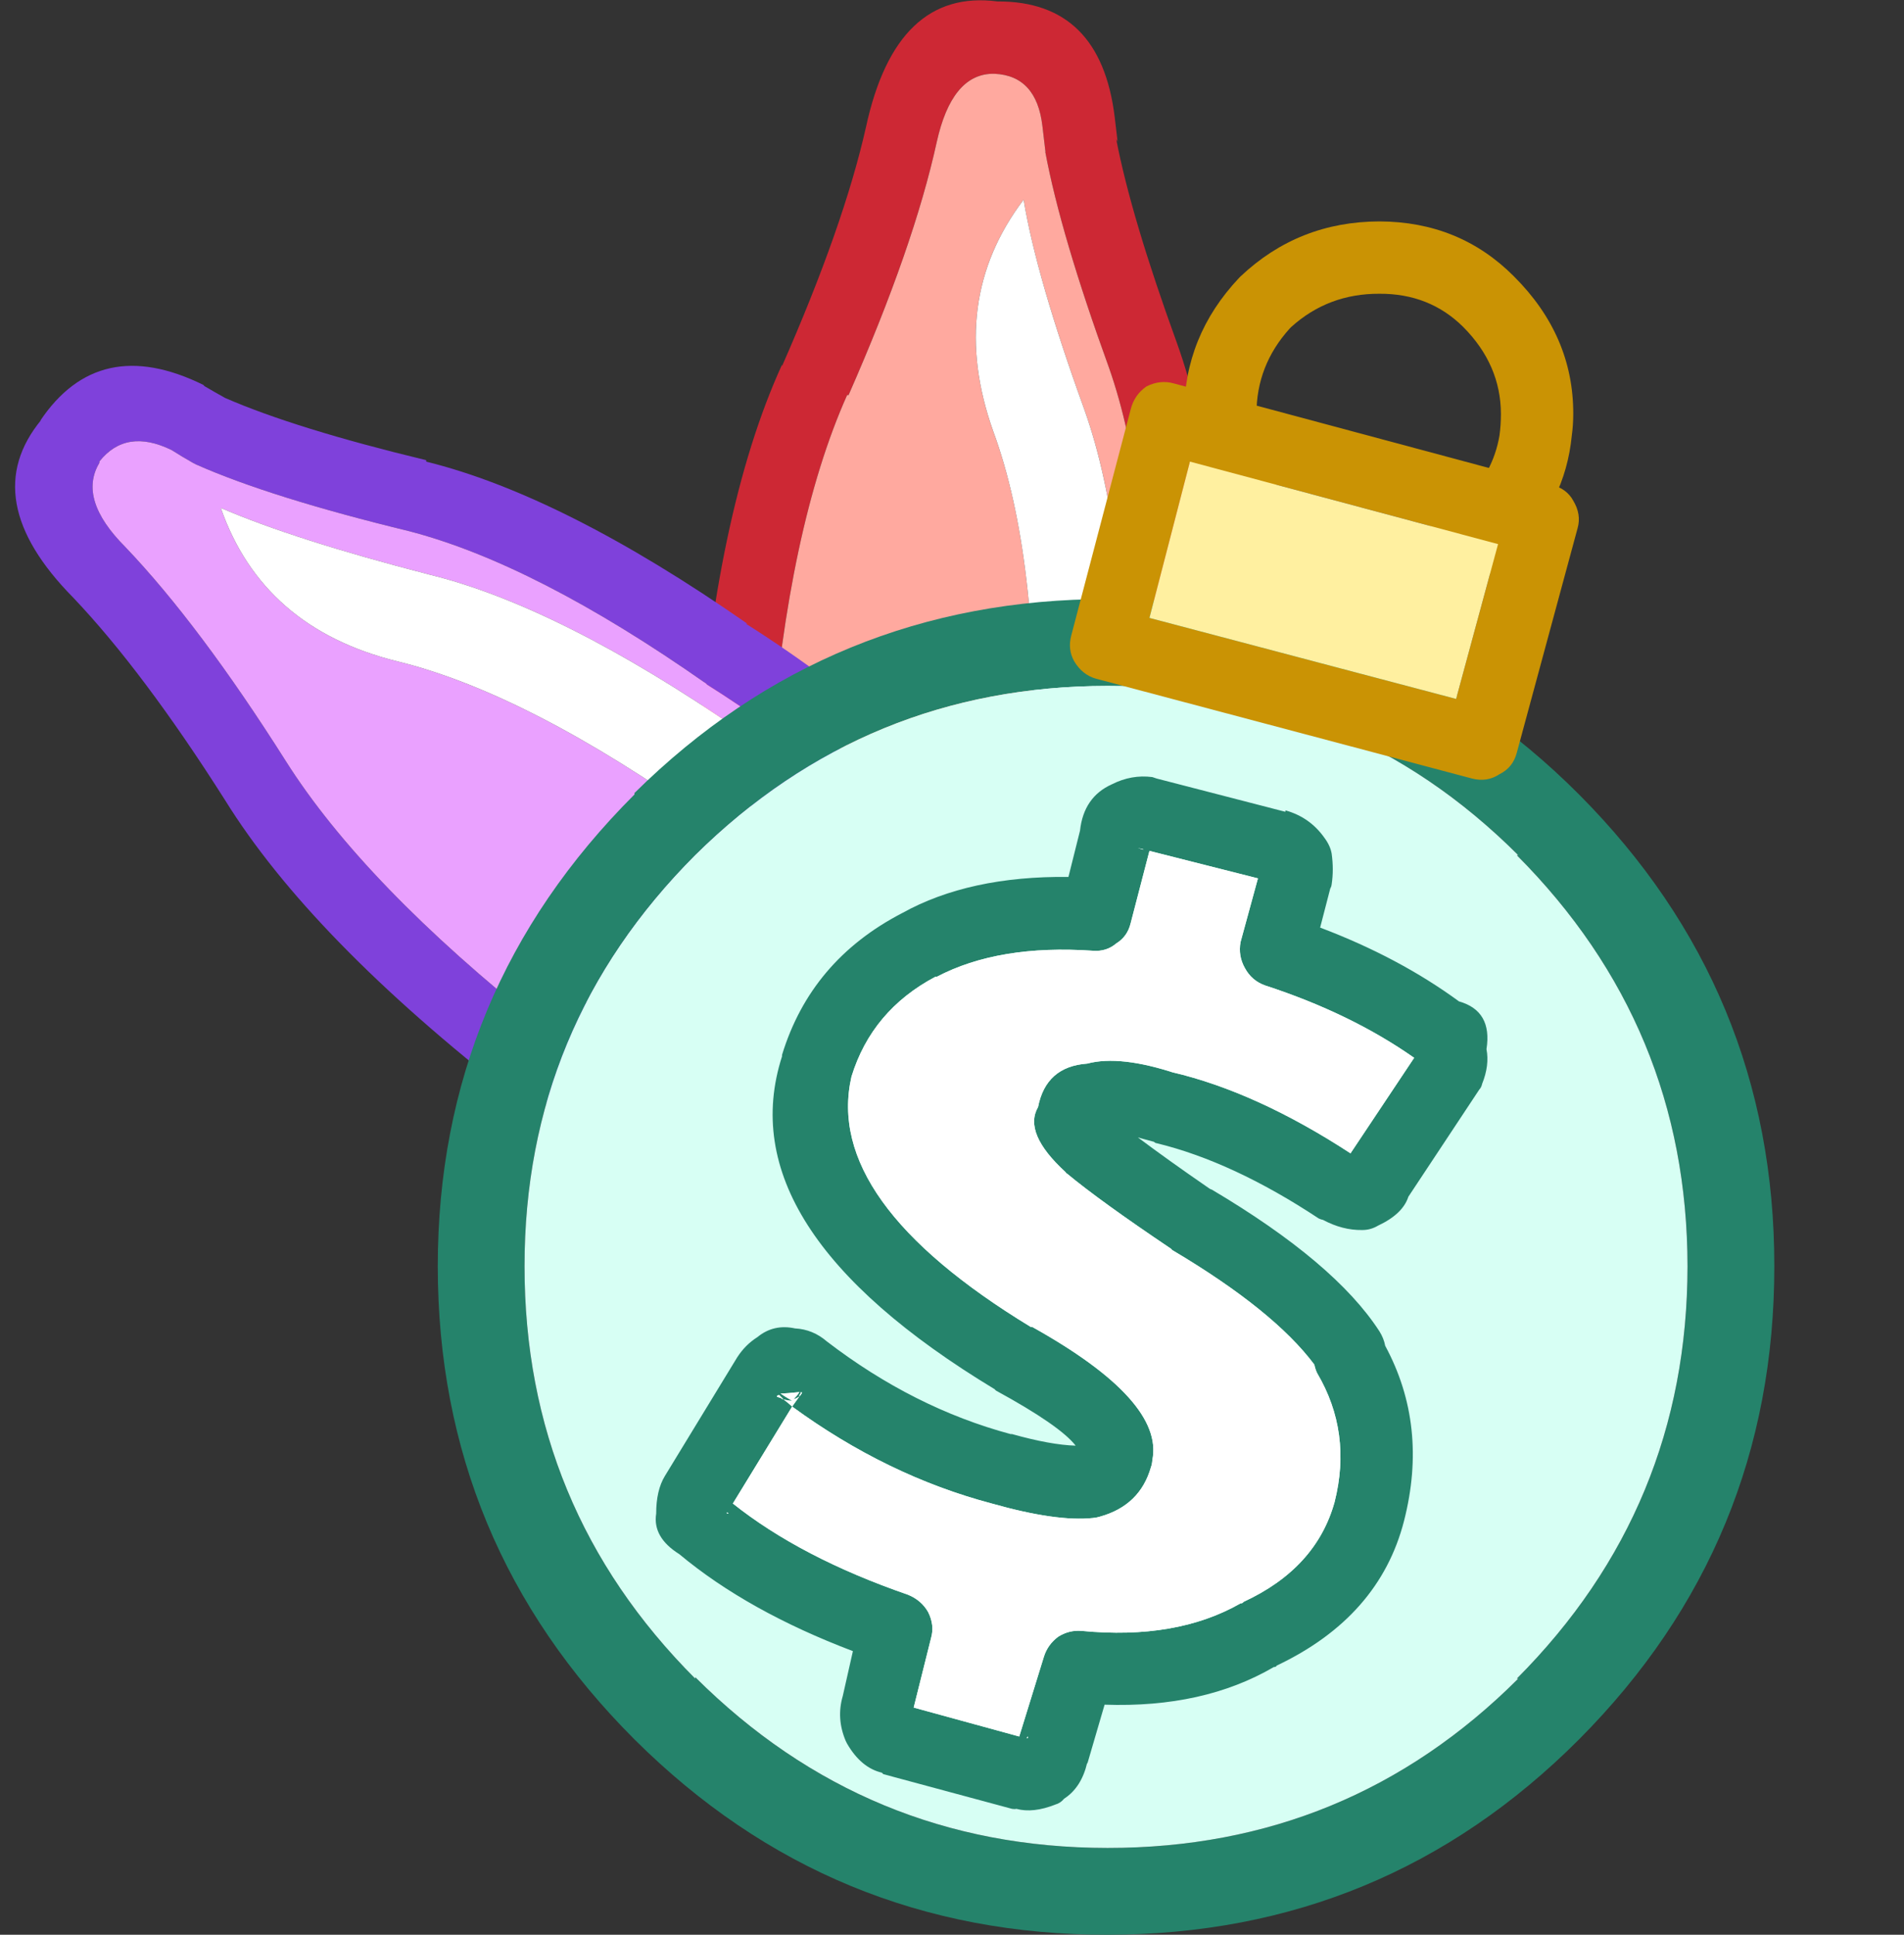
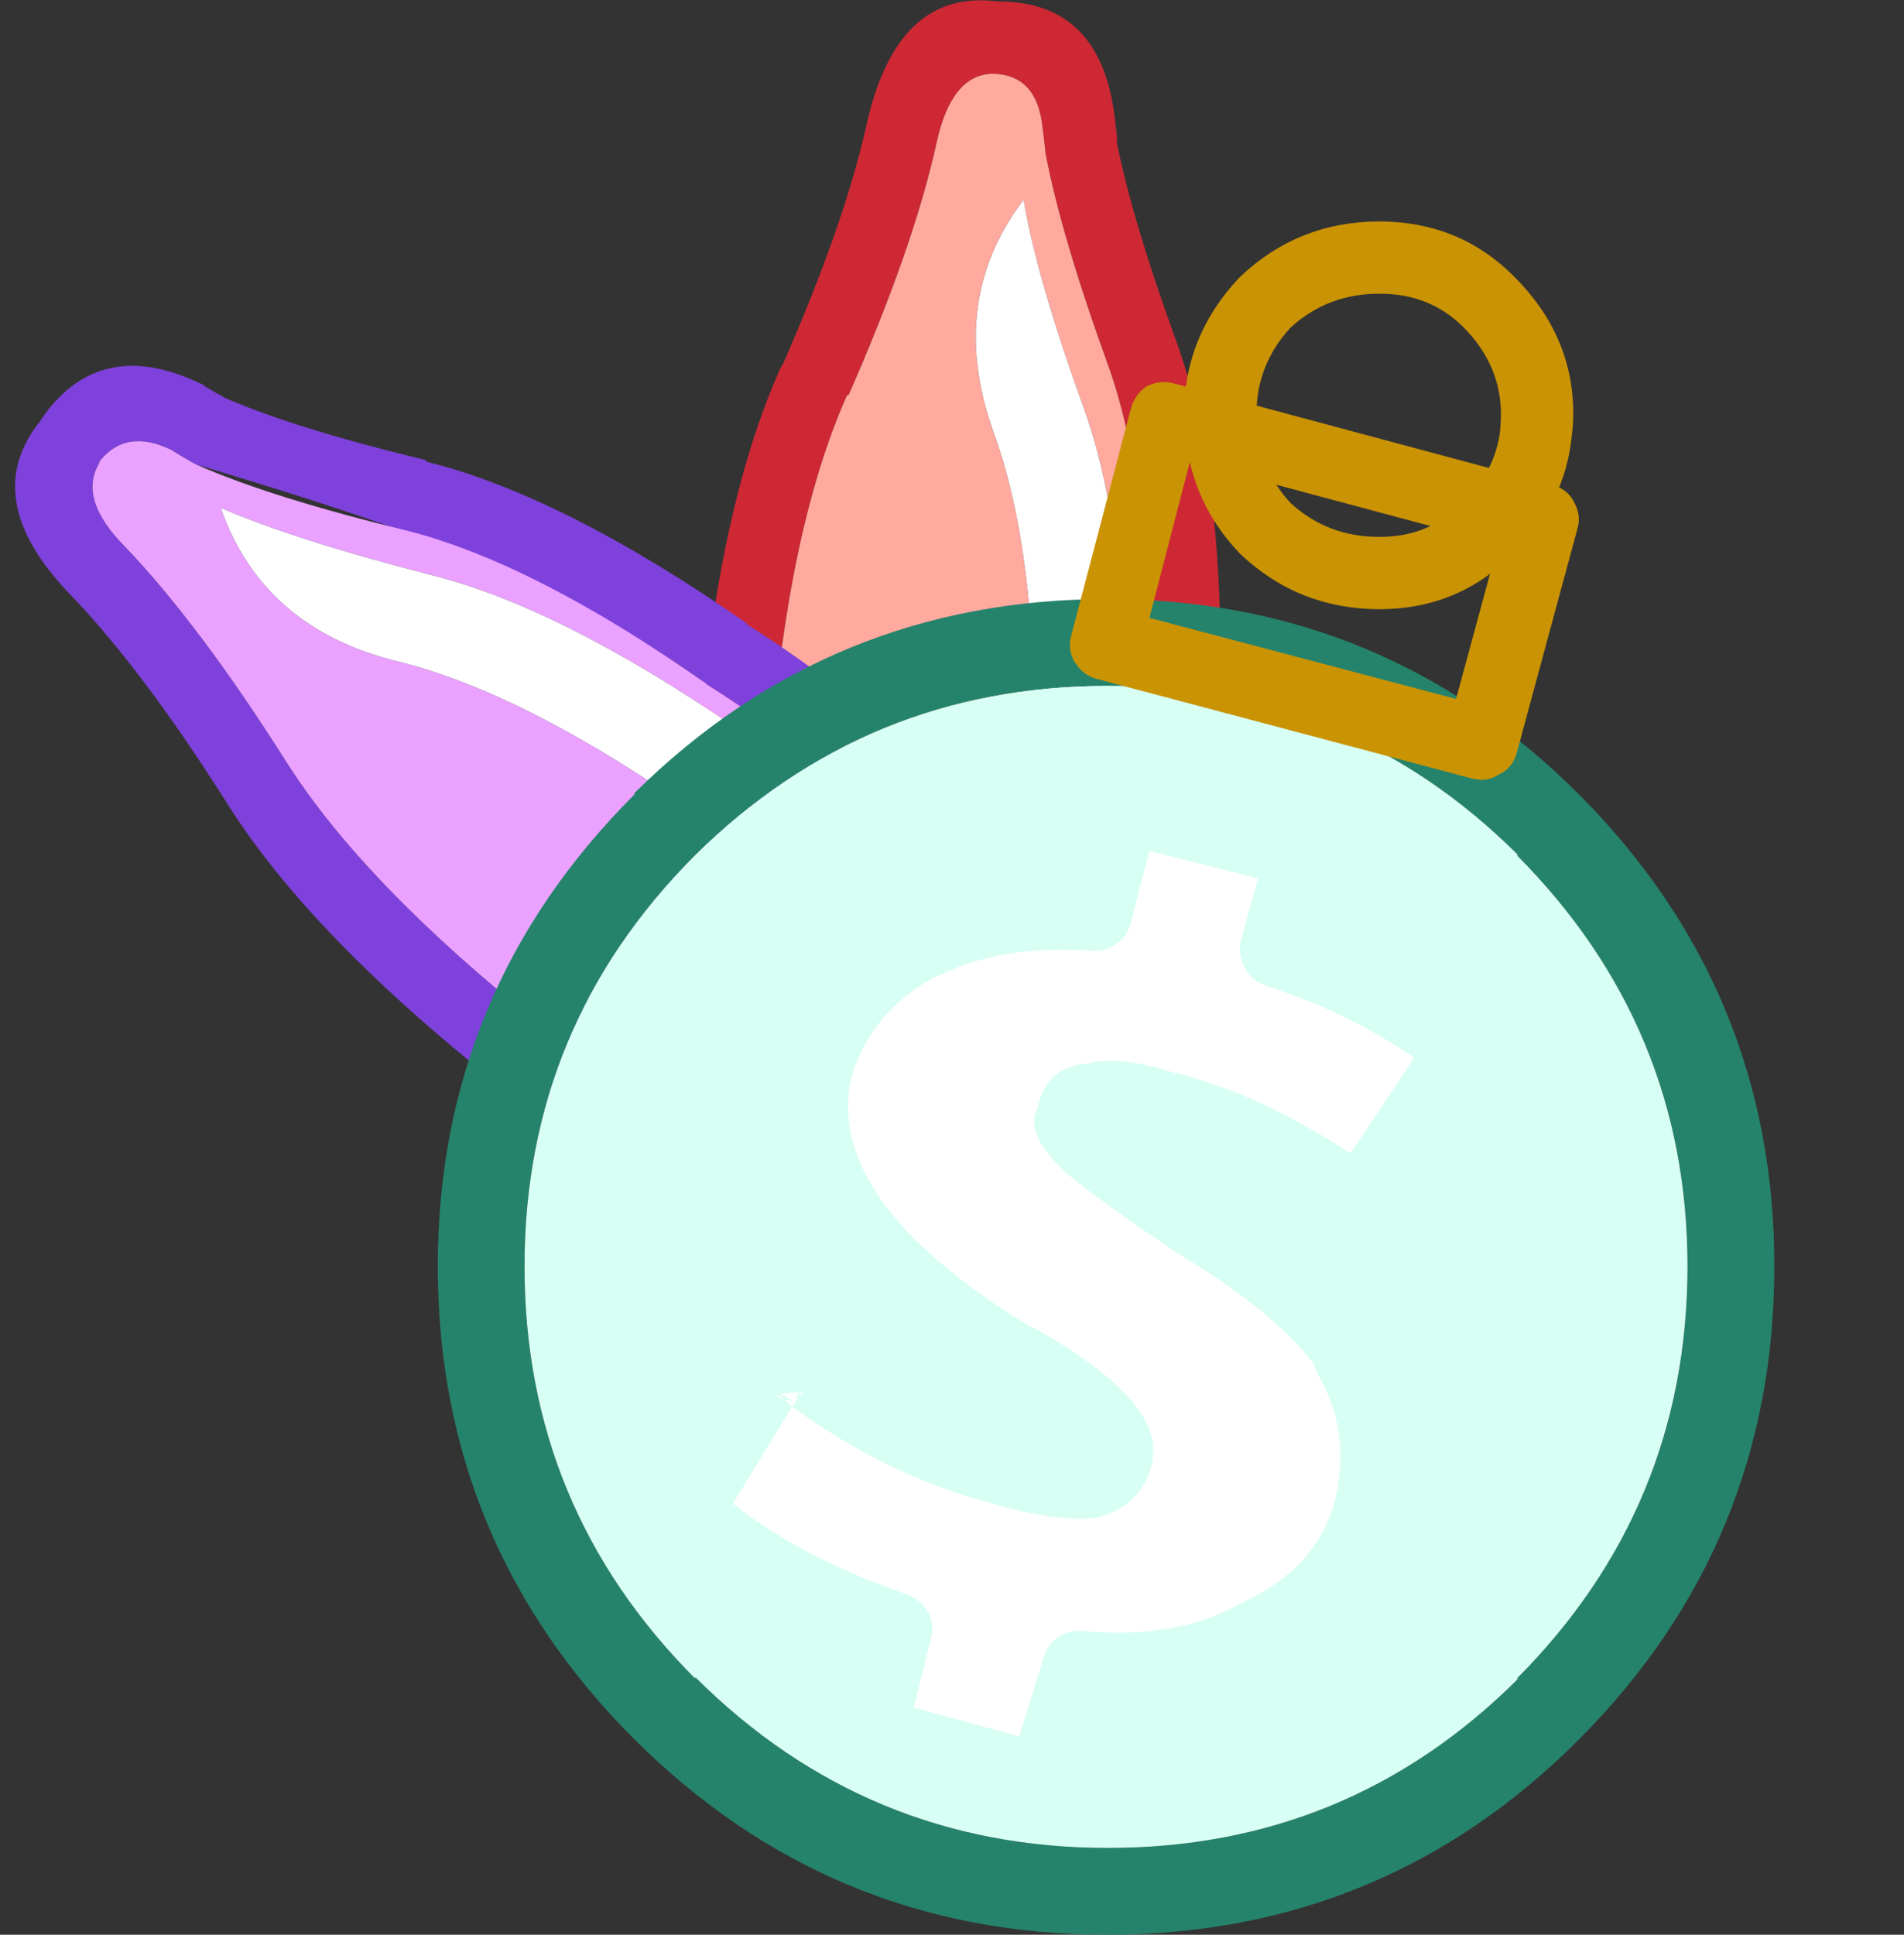
<svg xmlns="http://www.w3.org/2000/svg" width="63" height="64" viewBox="0 0 63 64" fill="none">
  <rect x="0" y="0" width="63" height="64" fill="#333333" stroke="none" />
  <path d="M36.932 4.595L36.98 4.691C36.948 4.404 36.916 4.132 36.884 3.877C36.572 1.315 35.28 0.038 33.007 0.048C30.767 -0.245 29.315 1.143 28.652 4.212C28.163 6.381 27.238 9.014 25.876 12.111V12.063C24.393 15.31 23.452 19.777 23.052 25.466C23.036 25.691 23.068 25.898 23.148 26.088C23.265 26.285 23.409 26.445 23.579 26.567C28.981 30.088 34.342 30.408 39.66 27.524C39.849 27.421 39.993 27.277 40.091 27.093C40.216 26.909 40.28 26.702 40.282 26.471C40.314 25.346 40.346 24.261 40.378 23.216V23.168C40.476 18.216 39.997 14.275 38.942 11.345C37.933 8.568 37.263 6.318 36.932 4.595ZM37.985 23.12C37.959 23.967 37.928 24.829 37.889 25.705C33.79 27.7 29.658 27.444 25.493 24.939C25.888 19.932 26.733 15.974 28.03 13.068H28.078C29.518 9.793 30.492 7.001 30.997 4.691C31.325 3.22 31.931 2.47 32.816 2.441C32.849 2.443 32.88 2.443 32.912 2.441C33.834 2.485 34.361 3.06 34.491 4.165C34.523 4.42 34.555 4.691 34.587 4.978C34.594 5.002 34.594 5.018 34.587 5.026C34.926 6.846 35.628 9.223 36.693 12.159C37.646 14.872 38.077 18.526 37.985 23.12Z" fill="#CD2834" />
  <path d="M37.889 25.705C37.928 24.829 37.96 23.967 37.985 23.12C38.077 18.526 37.646 14.872 36.693 12.159C35.628 9.223 34.926 6.846 34.587 5.026C34.594 5.018 34.594 5.002 34.587 4.978C34.555 4.691 34.523 4.42 34.491 4.165C34.361 3.06 33.834 2.485 32.912 2.441C32.88 2.443 32.849 2.443 32.816 2.441C31.931 2.47 31.325 3.22 30.997 4.691C30.492 7.001 29.519 9.793 28.078 13.068H28.03C26.733 15.974 25.888 19.932 25.493 24.939C29.658 27.444 33.79 27.7 37.889 25.705ZM35.879 13.547C36.868 16.323 37.315 20.121 37.219 24.939L34.204 25.657C34.332 20.839 33.885 17.041 32.864 14.265C31.843 11.393 32.178 8.84 33.869 6.606C34.156 8.329 34.826 10.643 35.879 13.547Z" fill="#FFA99F" />
  <path d="M37.219 24.939C37.315 20.121 36.868 16.323 35.879 13.547C34.826 10.643 34.156 8.329 33.869 6.606C32.178 8.84 31.843 11.393 32.864 14.265C33.885 17.041 34.331 20.839 34.204 25.657L37.219 24.939Z" fill="white" />
-   <path d="M14.102 15.27V15.222C11.218 14.527 9.001 13.841 7.449 13.164C7.21 13.031 6.986 12.903 6.779 12.781C6.77 12.781 6.754 12.765 6.731 12.733C4.418 11.596 2.615 11.995 1.323 13.93L1.371 13.882C-0.074 15.631 0.277 17.594 2.424 19.77C3.973 21.4 5.648 23.634 7.449 26.471C9.344 29.524 12.535 32.795 17.021 36.284C17.215 36.416 17.423 36.496 17.643 36.524C17.857 36.548 18.065 36.516 18.266 36.428C24.172 33.909 27.394 29.633 27.934 23.599C27.954 23.408 27.922 23.216 27.838 23.025C27.75 22.832 27.623 22.673 27.455 22.546C26.538 21.859 25.612 21.22 24.679 20.631H24.727C20.666 17.804 17.125 16.017 14.102 15.27ZM6.396 15.318C6.429 15.335 6.46 15.351 6.492 15.366C8.131 16.093 10.476 16.827 13.527 17.568C16.312 18.289 19.582 19.964 23.339 22.594C23.372 22.617 23.388 22.633 23.387 22.642C24.087 23.082 24.773 23.545 25.445 24.03C24.837 28.56 22.332 31.863 17.931 33.939C14.008 30.823 11.184 27.903 9.459 25.179C7.558 22.176 5.788 19.814 4.147 18.094C3.097 17.042 2.81 16.116 3.285 15.318C3.293 15.3 3.293 15.284 3.285 15.27C3.874 14.524 4.672 14.396 5.678 14.887C5.892 15.024 6.132 15.168 6.396 15.318Z" fill="#7F41DB" />
+   <path d="M14.102 15.27V15.222C11.218 14.527 9.001 13.841 7.449 13.164C7.21 13.031 6.986 12.903 6.779 12.781C6.77 12.781 6.754 12.765 6.731 12.733C4.418 11.596 2.615 11.995 1.323 13.93L1.371 13.882C-0.074 15.631 0.277 17.594 2.424 19.77C3.973 21.4 5.648 23.634 7.449 26.471C9.344 29.524 12.535 32.795 17.021 36.284C17.215 36.416 17.423 36.496 17.643 36.524C17.857 36.548 18.065 36.516 18.266 36.428C24.172 33.909 27.394 29.633 27.934 23.599C27.954 23.408 27.922 23.216 27.838 23.025C27.75 22.832 27.623 22.673 27.455 22.546C26.538 21.859 25.612 21.22 24.679 20.631H24.727C20.666 17.804 17.125 16.017 14.102 15.27ZM6.396 15.318C6.429 15.335 6.46 15.351 6.492 15.366C16.312 18.289 19.582 19.964 23.339 22.594C23.372 22.617 23.388 22.633 23.387 22.642C24.087 23.082 24.773 23.545 25.445 24.03C24.837 28.56 22.332 31.863 17.931 33.939C14.008 30.823 11.184 27.903 9.459 25.179C7.558 22.176 5.788 19.814 4.147 18.094C3.097 17.042 2.81 16.116 3.285 15.318C3.293 15.3 3.293 15.284 3.285 15.27C3.874 14.524 4.672 14.396 5.678 14.887C5.892 15.024 6.132 15.168 6.396 15.318Z" fill="#7F41DB" />
  <path d="M6.492 15.366C6.46 15.351 6.429 15.335 6.396 15.318C6.132 15.168 5.892 15.024 5.678 14.887C4.672 14.396 3.874 14.524 3.285 15.27C3.293 15.284 3.293 15.3 3.285 15.318C2.81 16.116 3.097 17.042 4.147 18.094C5.788 19.814 7.558 22.176 9.459 25.179C11.184 27.903 14.008 30.823 17.931 33.939C22.332 31.863 24.837 28.56 25.445 24.03C24.773 23.545 24.087 23.082 23.387 22.642C23.388 22.633 23.372 22.617 23.339 22.594C19.582 19.964 16.312 18.289 13.527 17.568C10.476 16.827 8.131 16.093 6.492 15.366ZM13.145 21.876C10.177 21.142 8.231 19.451 7.305 16.802C8.933 17.504 11.23 18.238 14.197 19.004C17.069 19.706 20.499 21.429 24.488 24.174L23.387 27.141C19.43 24.333 16.016 22.578 13.145 21.876Z" fill="#EAA1FF" />
  <path d="M7.305 16.802C8.231 19.451 10.177 21.142 13.145 21.876C16.016 22.578 19.43 24.333 23.387 27.141L24.488 24.174C20.499 21.429 17.069 19.706 14.197 19.004C11.23 18.238 8.933 17.504 7.305 16.802Z" fill="white" />
  <path d="M52.008 14.408C52.04 14.174 52.056 13.935 52.056 13.69C52.06 11.965 51.406 10.45 50.094 9.143C48.893 7.936 47.409 7.33 45.642 7.324C43.859 7.329 42.327 7.935 41.048 9.143C41.031 9.16 41.015 9.176 41 9.191C39.788 10.476 39.181 11.976 39.181 13.69C39.182 13.935 39.198 14.174 39.229 14.408C39.367 15.889 39.958 17.181 41 18.286C41.015 18.3 41.031 18.316 41.048 18.334C42.327 19.541 43.859 20.147 45.642 20.153C47.409 20.147 48.893 19.524 50.094 18.286C51.225 17.191 51.863 15.899 52.008 14.408ZM49.663 13.69C49.663 13.937 49.647 14.177 49.615 14.408C49.472 15.249 49.073 15.983 48.418 16.61C47.673 17.382 46.748 17.765 45.642 17.759C44.514 17.764 43.54 17.397 42.723 16.658C42.708 16.642 42.692 16.626 42.675 16.61C42.098 15.972 41.747 15.238 41.622 14.408C41.589 14.177 41.573 13.937 41.574 13.69C41.574 12.619 41.941 11.678 42.675 10.866C42.691 10.851 42.708 10.835 42.723 10.818C43.54 10.079 44.514 9.712 45.642 9.717C46.748 9.711 47.673 10.078 48.418 10.818C49.244 11.65 49.659 12.607 49.663 13.69Z" fill="#CA9304" />
  <path d="M52.247 26.28C47.95 21.975 42.75 19.821 36.645 19.817C30.541 19.814 25.324 21.952 20.994 26.232V26.28C16.656 30.611 14.487 35.812 14.485 41.885C14.487 47.99 16.657 53.207 20.994 57.538C25.324 61.849 30.541 64.003 36.645 64C42.75 63.996 47.95 61.842 52.247 57.538C56.558 53.207 58.712 47.989 58.709 41.885C58.713 35.813 56.559 30.611 52.247 26.28ZM23.004 28.29C26.778 24.56 31.325 22.693 36.645 22.69C41.962 22.686 46.493 24.552 50.237 28.29H50.189C53.95 32.065 55.833 36.596 55.837 41.885C55.834 47.205 53.951 51.752 50.189 55.527H50.237C46.493 59.265 41.962 61.132 36.645 61.128C31.325 61.125 26.778 59.242 23.004 55.479V55.527C19.236 51.752 17.353 47.204 17.356 41.885C17.354 36.596 19.237 32.065 23.004 28.29Z" fill="#25836B" />
  <path d="M23.004 28.29C19.237 32.065 17.354 36.596 17.356 41.885C17.354 47.204 19.236 51.752 23.004 55.527V55.479C26.779 59.242 31.325 61.125 36.645 61.128C41.962 61.132 46.493 59.265 50.237 55.527H50.189C53.951 51.752 55.834 47.205 55.837 41.885C55.833 36.596 53.951 32.065 50.189 28.29H50.237C46.493 24.552 41.962 22.686 36.645 22.69C31.325 22.693 26.779 24.56 23.004 28.29Z" fill="#D7FFF4" />
-   <path d="M38.129 25.705C37.668 25.645 37.222 25.725 36.788 25.945C36.168 26.224 35.817 26.734 35.736 27.476L35.353 29.008C33.164 28.984 31.329 29.383 29.849 30.205C27.836 31.249 26.512 32.813 25.876 34.896V34.944C24.661 38.715 27.007 42.385 32.912 45.954C32.929 45.978 32.945 45.994 32.96 46.002C34.367 46.77 35.245 47.376 35.592 47.821C35.039 47.805 34.337 47.677 33.486 47.438H33.438C31.301 46.863 29.275 45.842 27.36 44.374C27.051 44.107 26.7 43.963 26.307 43.943C25.835 43.84 25.42 43.936 25.062 44.23C24.792 44.401 24.569 44.625 24.392 44.901L21.999 48.826C21.807 49.142 21.711 49.557 21.712 50.07C21.63 50.593 21.885 51.04 22.478 51.411C23.987 52.669 25.901 53.738 28.221 54.618L27.886 56.102C27.741 56.596 27.773 57.091 27.982 57.586C28.004 57.625 28.02 57.657 28.03 57.681C28.338 58.212 28.721 58.531 29.179 58.639C29.203 58.663 29.219 58.679 29.227 58.687L33.486 59.835C33.543 59.845 33.59 59.845 33.63 59.835C34.001 59.935 34.431 59.887 34.922 59.692C35.035 59.661 35.13 59.597 35.209 59.5C35.593 59.252 35.848 58.853 35.975 58.304V58.352L36.549 56.389C38.73 56.465 40.596 56.05 42.149 55.144C42.198 55.146 42.23 55.13 42.245 55.096C44.51 54.021 45.914 52.425 46.457 50.31C46.994 48.212 46.787 46.282 45.834 44.518C45.803 44.352 45.739 44.192 45.643 44.039C44.663 42.524 42.812 40.96 40.091 39.348C40.068 39.346 40.036 39.331 39.995 39.3C39.065 38.659 38.284 38.1 37.65 37.624C37.825 37.676 38.001 37.724 38.176 37.768C38.216 37.801 38.248 37.818 38.272 37.816C39.954 38.225 41.741 39.055 43.633 40.305C43.689 40.331 43.736 40.347 43.776 40.353C44.207 40.583 44.637 40.695 45.069 40.688C45.254 40.69 45.429 40.642 45.595 40.544C46.142 40.288 46.477 39.969 46.6 39.587L48.945 36.045C48.994 35.992 49.026 35.928 49.041 35.853C49.206 35.443 49.254 35.06 49.185 34.705C49.319 33.861 49.016 33.335 48.275 33.125C46.954 32.157 45.423 31.343 43.681 30.684L44.016 29.391C44.041 29.351 44.057 29.303 44.063 29.248C44.111 28.928 44.111 28.593 44.063 28.242C44.034 28.066 43.954 27.891 43.824 27.716C43.503 27.26 43.072 26.957 42.532 26.806V26.854L38.272 25.753C38.241 25.743 38.193 25.727 38.129 25.705ZM30.95 32.311H30.997C32.362 31.595 34.085 31.307 36.166 31.45C36.463 31.472 36.718 31.392 36.932 31.21C37.181 31.057 37.34 30.834 37.411 30.54L38.033 28.147L41.623 29.056L41.048 31.162C40.992 31.465 41.039 31.752 41.192 32.024C41.343 32.302 41.566 32.494 41.862 32.598C43.754 33.215 45.397 34.013 46.792 34.992L44.686 38.151C42.614 36.8 40.652 35.907 38.799 35.471L38.942 35.518C37.69 35.1 36.701 34.989 35.975 35.183C35.064 35.248 34.522 35.727 34.348 36.619C34.015 37.194 34.318 37.912 35.257 38.773C35.273 38.805 35.289 38.821 35.305 38.821C36.028 39.422 37.177 40.252 38.751 41.31C38.776 41.343 38.792 41.359 38.799 41.358C41.032 42.684 42.596 43.945 43.489 45.14C43.515 45.257 43.547 45.353 43.585 45.427C44.355 46.734 44.547 48.154 44.159 49.687C43.752 51.148 42.747 52.249 41.144 52.99C41.128 53.022 41.096 53.038 41.048 53.038C39.631 53.847 37.876 54.15 35.783 53.948C35.513 53.926 35.257 53.99 35.018 54.139C34.781 54.314 34.622 54.538 34.539 54.809L33.725 57.442L30.232 56.485L30.806 54.187C30.888 53.904 30.856 53.617 30.71 53.325C30.56 53.063 30.337 52.871 30.04 52.751C27.681 51.936 25.751 50.931 24.249 49.735L26.211 46.528C26.126 46.45 26.031 46.37 25.924 46.289C25.892 46.284 25.86 46.268 25.828 46.241C25.68 46.208 25.664 46.176 25.78 46.145C25.836 46.203 25.884 46.251 25.924 46.289C26.019 46.318 26.114 46.334 26.211 46.337C26.031 46.232 25.904 46.152 25.828 46.097C25.953 46.096 26.161 46.08 26.451 46.049C26.408 46.119 26.344 46.199 26.259 46.289C26.328 46.266 26.392 46.234 26.451 46.193V46.145C26.479 46.121 26.495 46.089 26.498 46.049C26.526 46.066 26.542 46.066 26.546 46.049C26.525 46.104 26.493 46.152 26.451 46.193L26.211 46.528C28.302 48.055 30.504 49.124 32.816 49.735C34.251 50.141 35.368 50.3 36.166 50.214C36.255 50.205 36.334 50.189 36.406 50.166C37.282 49.919 37.84 49.376 38.081 48.538C38.107 48.468 38.123 48.388 38.129 48.299C38.393 46.989 37.069 45.521 34.156 43.895C34.141 43.902 34.125 43.902 34.108 43.895C29.527 41.11 27.548 38.349 28.174 35.614C28.623 34.155 29.548 33.054 30.95 32.311ZM24.057 50.022L24.105 50.07H24.057V50.022ZM33.965 57.49L34.013 57.442V57.49H33.965ZM37.65 28.051L37.842 28.099H37.794L37.65 28.051Z" fill="#25836B" />
  <path d="M37.842 28.099L37.65 28.051L37.794 28.099H37.842ZM34.013 57.442L33.965 57.49H34.013V57.442ZM24.105 50.07L24.057 50.022V50.07H24.105ZM26.45 46.145V46.193C26.493 46.152 26.525 46.104 26.546 46.049C26.542 46.066 26.526 46.066 26.498 46.049C26.495 46.089 26.479 46.121 26.45 46.145ZM26.259 46.289C26.344 46.199 26.408 46.119 26.45 46.049C26.161 46.08 25.953 46.096 25.828 46.097C25.904 46.152 26.031 46.232 26.211 46.337C26.114 46.334 26.019 46.318 25.924 46.289C26.031 46.37 26.126 46.45 26.211 46.528L26.45 46.193C26.392 46.234 26.328 46.266 26.259 46.289ZM25.78 46.145C25.664 46.176 25.68 46.208 25.828 46.241C25.86 46.268 25.892 46.284 25.924 46.289C25.884 46.251 25.836 46.203 25.78 46.145ZM30.997 32.311H30.949C29.548 33.054 28.623 34.155 28.173 35.614C27.548 38.349 29.527 41.11 34.108 43.895C34.125 43.902 34.141 43.902 34.156 43.895C37.069 45.521 38.393 46.989 38.129 48.299C38.123 48.388 38.107 48.468 38.081 48.538C37.84 49.376 37.282 49.919 36.406 50.166C36.334 50.189 36.255 50.205 36.166 50.214C35.367 50.3 34.251 50.141 32.816 49.735C30.504 49.124 28.302 48.055 26.211 46.528L24.249 49.735C25.751 50.931 27.681 51.936 30.04 52.751C30.337 52.871 30.56 53.063 30.71 53.325C30.856 53.617 30.888 53.904 30.806 54.187L30.232 56.485L33.725 57.442L34.539 54.809C34.622 54.538 34.781 54.314 35.018 54.139C35.257 53.99 35.513 53.926 35.783 53.948C37.876 54.15 39.631 53.847 41.048 53.038C41.096 53.038 41.128 53.022 41.144 52.99C42.747 52.249 43.752 51.148 44.159 49.687C44.547 48.154 44.355 46.734 43.585 45.427C43.547 45.353 43.514 45.257 43.489 45.14C42.596 43.945 41.032 42.684 38.799 41.358C38.792 41.359 38.776 41.343 38.751 41.31C37.177 40.252 36.028 39.422 35.305 38.821C35.289 38.821 35.273 38.805 35.257 38.773C34.318 37.912 34.015 37.194 34.348 36.619C34.522 35.727 35.064 35.248 35.975 35.183C36.701 34.989 37.69 35.1 38.942 35.518L38.799 35.471C40.652 35.907 42.614 36.8 44.686 38.151L46.792 34.992C45.397 34.013 43.754 33.215 41.862 32.598C41.566 32.494 41.343 32.302 41.192 32.024C41.039 31.752 40.992 31.465 41.048 31.162L41.623 29.056L38.033 28.147L37.411 30.54C37.34 30.834 37.181 31.057 36.932 31.21C36.718 31.392 36.463 31.472 36.166 31.45C34.085 31.307 32.362 31.595 30.997 32.311Z" fill="white" />
  <path d="M37.937 12.781C37.667 12.967 37.492 13.222 37.411 13.547L35.448 21.014C35.364 21.325 35.396 21.612 35.544 21.876C35.724 22.175 35.964 22.366 36.262 22.45L48.706 25.753C49.04 25.839 49.343 25.791 49.615 25.61C49.915 25.462 50.106 25.223 50.19 24.892L52.2 17.472C52.286 17.169 52.239 16.866 52.056 16.562C51.91 16.294 51.671 16.119 51.338 16.036L38.846 12.685C38.543 12.598 38.24 12.63 37.937 12.781ZM49.568 17.999L48.179 23.12L38.033 20.44L39.373 15.27L49.568 17.999Z" fill="#CA9304" />
-   <path d="M48.18 23.12L49.568 17.999L39.373 15.27L38.033 20.44L48.18 23.12Z" fill="#FFF0A0" />
</svg>